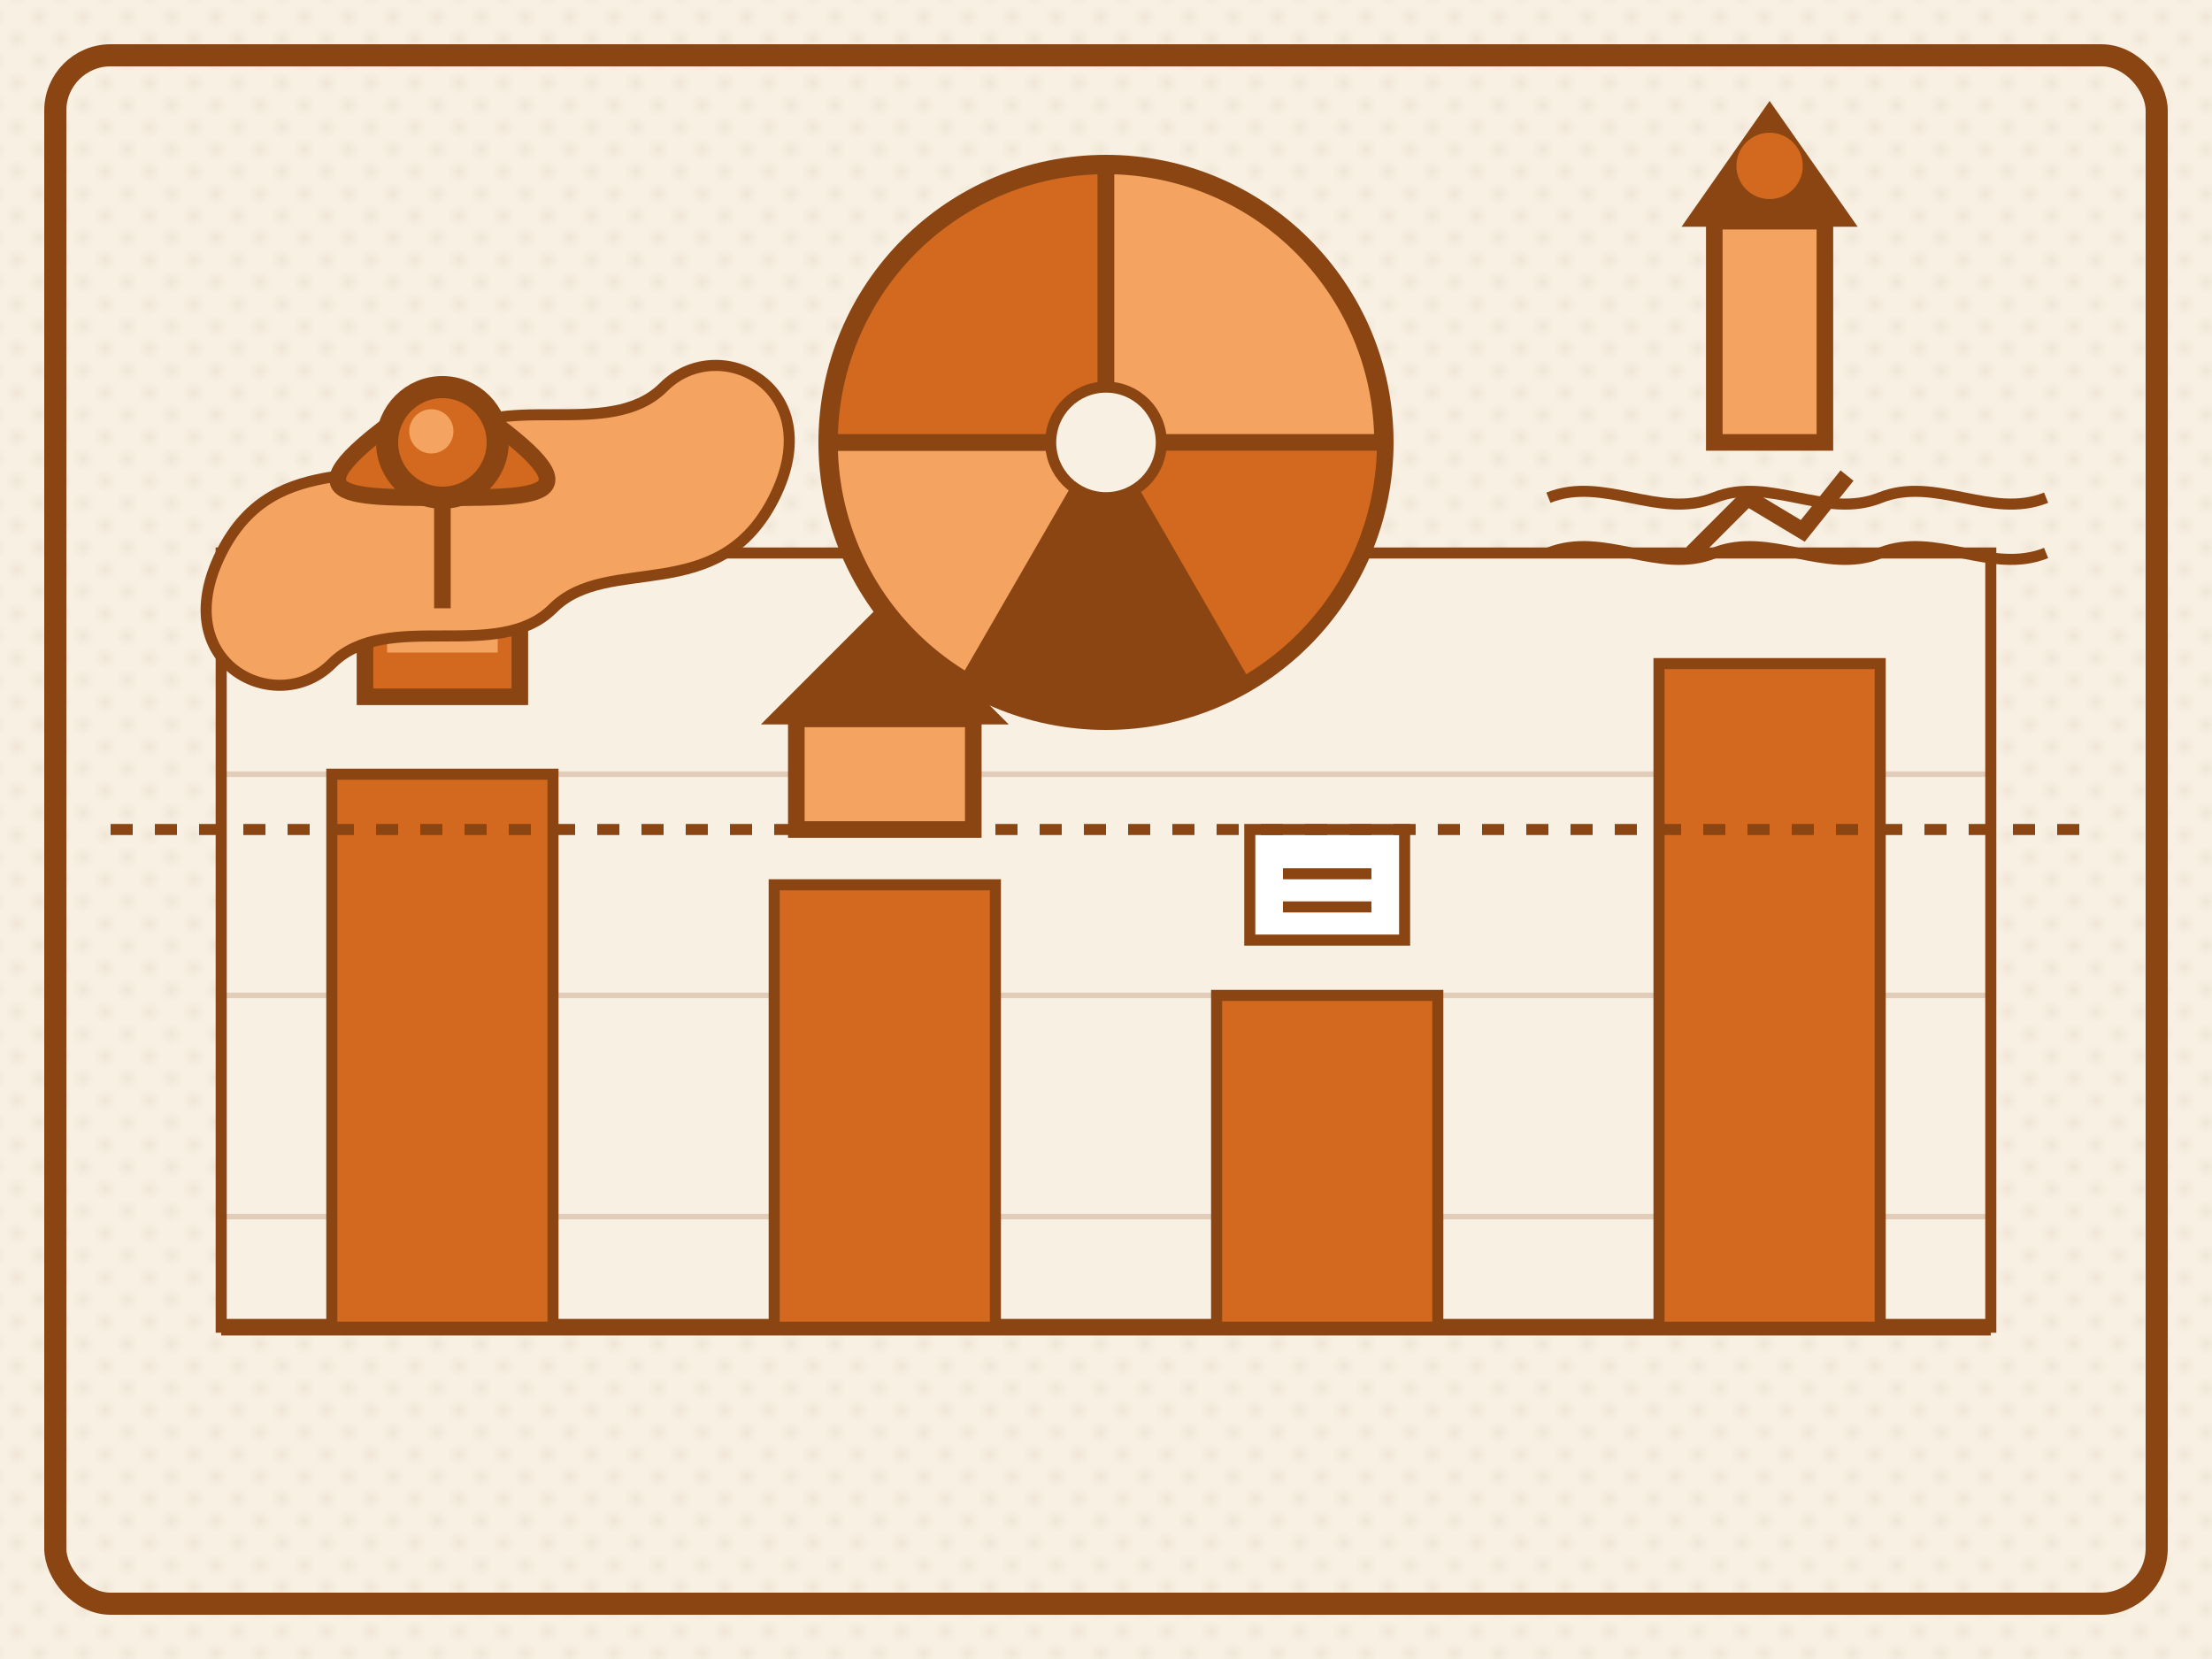
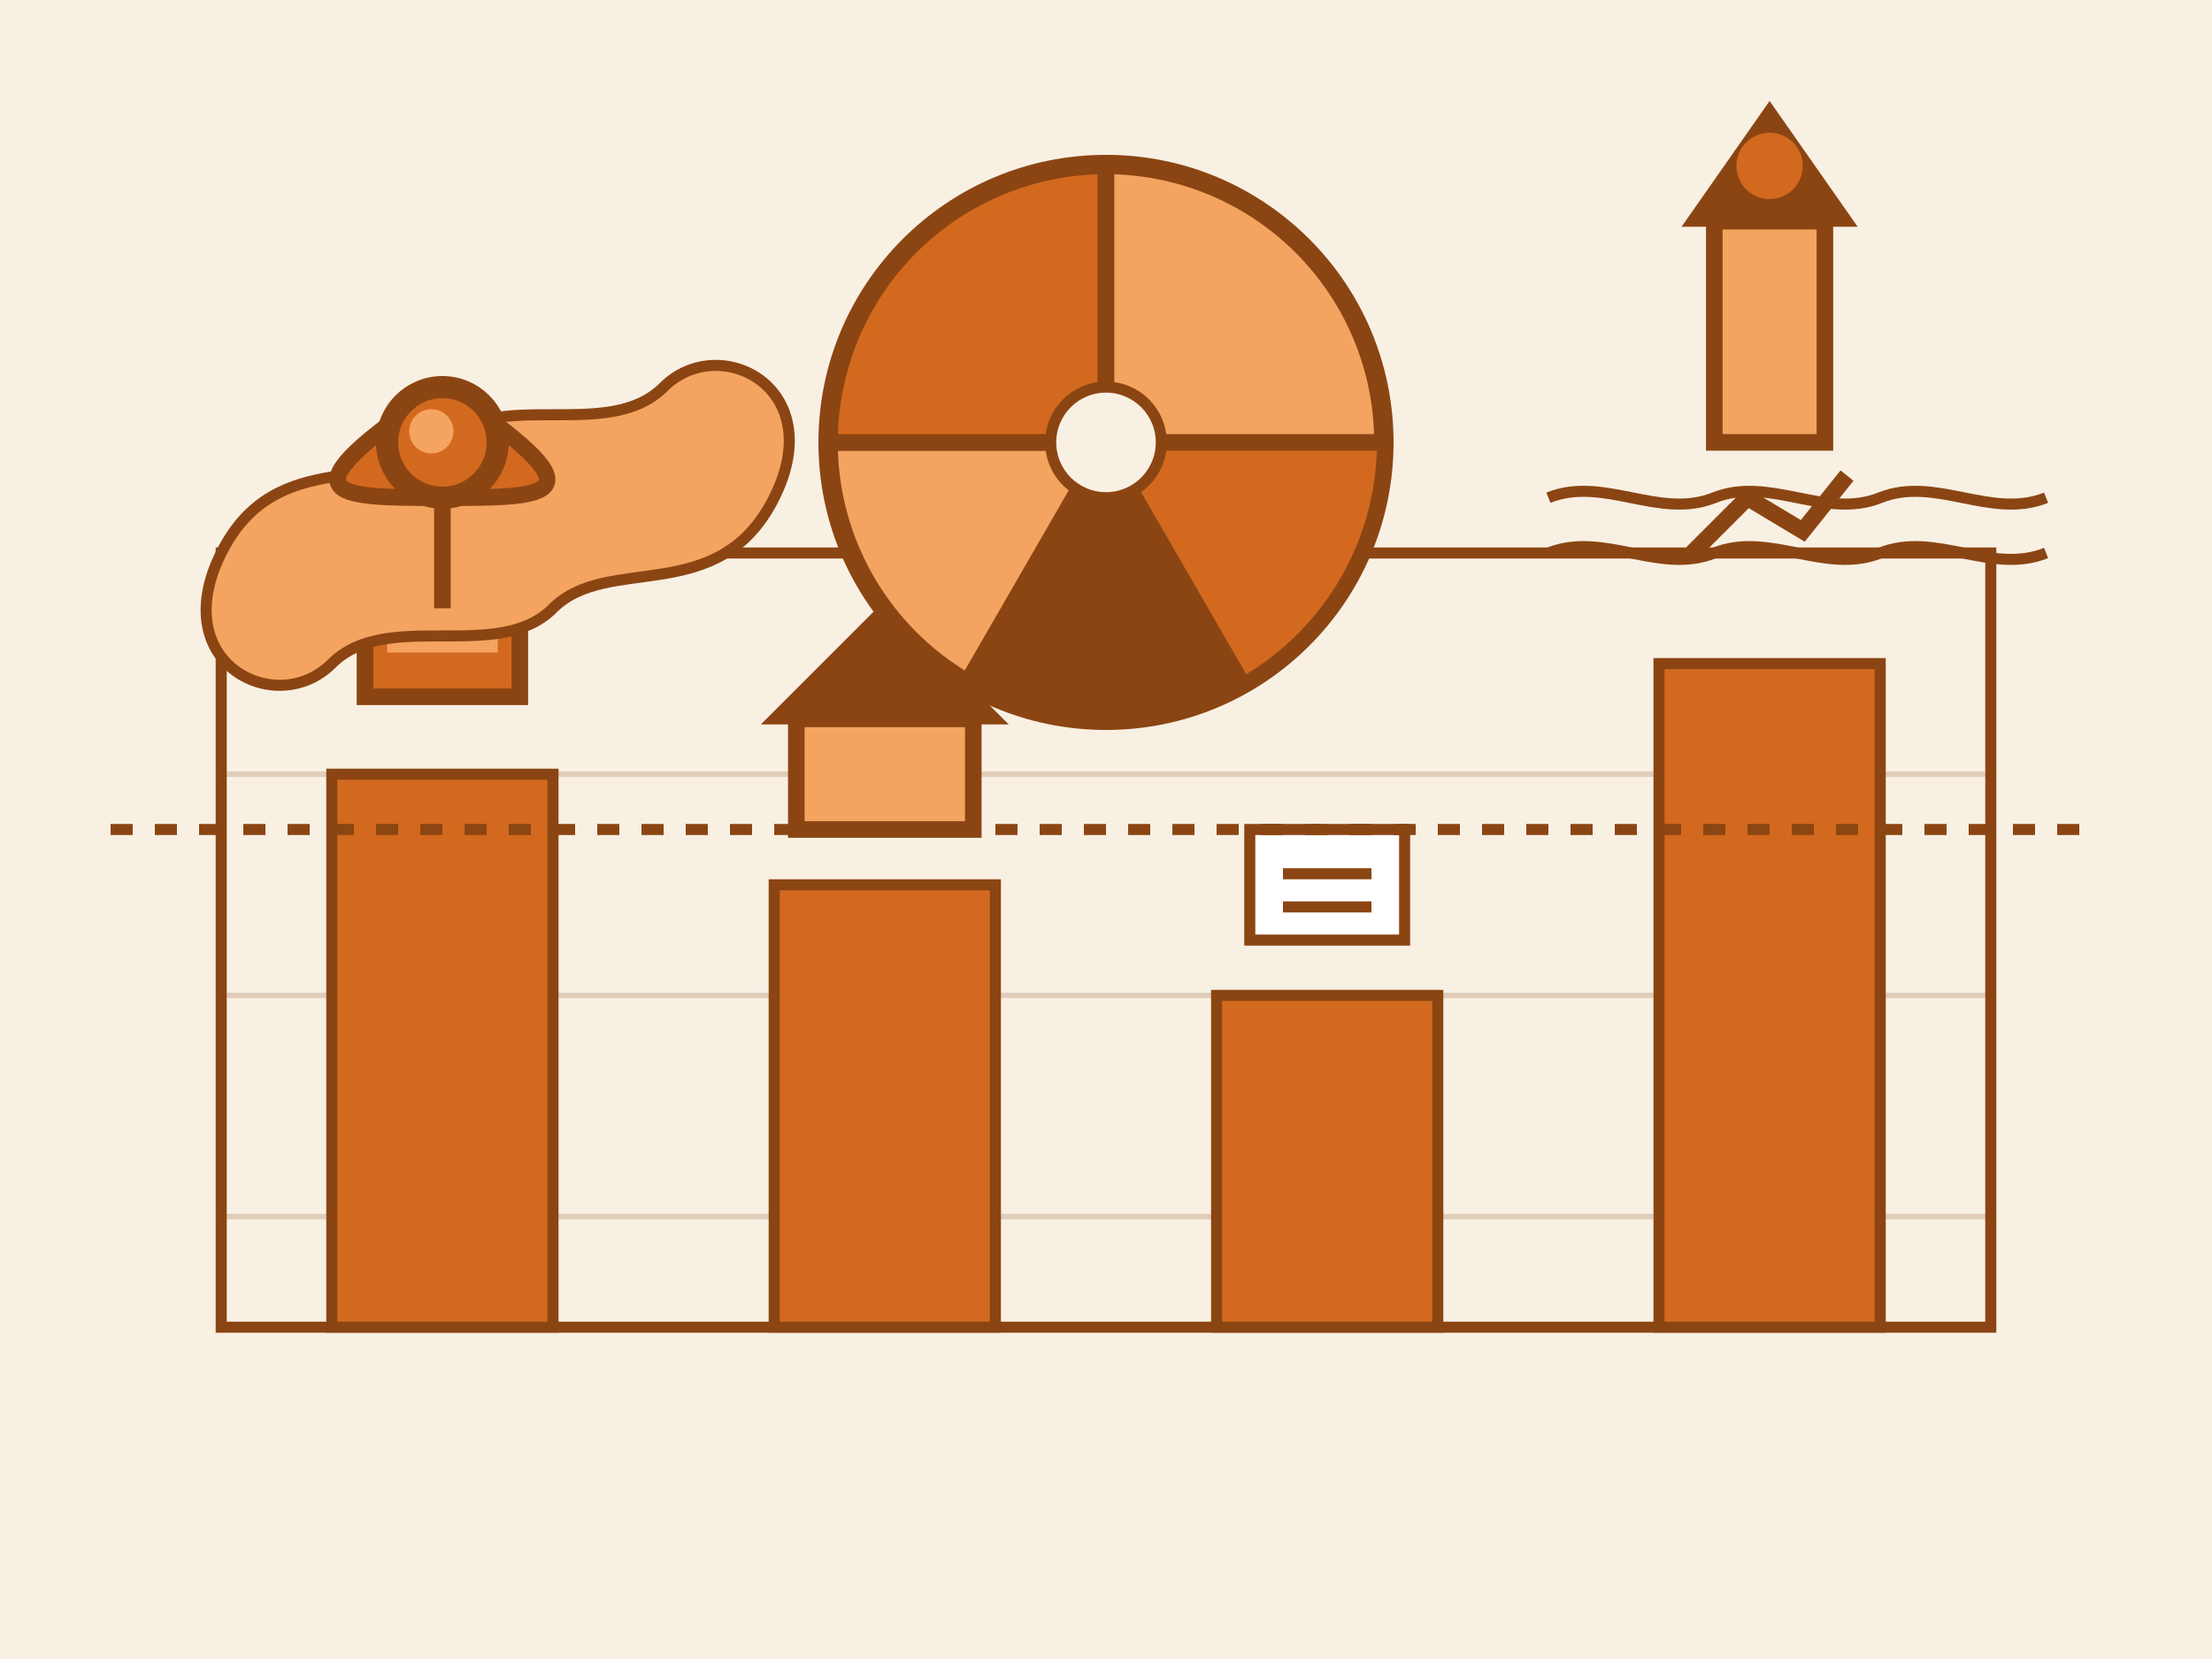
<svg xmlns="http://www.w3.org/2000/svg" width="200" height="150" viewBox="0 0 200 150">
  <style>
    .background { fill: #f8f0e3; }
    .texture { fill: #a38a69; fill-opacity: 0.1; }
    .border { stroke: #8b4513; stroke-width: 2; fill: none; }
    .coin { fill: #d2691e; stroke: #8b4513; stroke-width: 2; }
    .coin-highlight { fill: #f4a460; }
    .bar { fill: #d2691e; stroke: #8b4513; stroke-width: 1; }
    .prop { fill: #f4a460; stroke: #8b4513; stroke-width: 1.5; }
    .metal-box { fill: #d2691e; stroke: #8b4513; stroke-width: 1.5; }
    .metal-highlight { fill: #f4a460; }
    .house { fill: #f4a460; stroke: #8b4513; stroke-width: 1.5; }
    .roof { fill: #8b4513; stroke: #8b4513; stroke-width: 1; }
    .document { fill: white; stroke: #8b4513; stroke-width: 1; }
    .chart-grid { stroke: #8b4513; stroke-width: 0.5; opacity: 0.2; }
    .divider { stroke: #8b4513; stroke-width: 1; stroke-dasharray: 2,2; }
  </style>
  <rect class="background" width="200" height="150" />
  <pattern id="texture-pattern" width="4" height="4" patternUnits="userSpaceOnUse">
-     <path class="texture" d="M1 3h1v1H1V3zm2-2h1v1H3V1z" />
-   </pattern>
+     </pattern>
  <rect fill="url(#texture-pattern)" width="200" height="150" />
-   <rect class="border" x="5" y="5" width="190" height="140" rx="5" />
  <g transform="translate(100, 110)">
    <rect x="-80" y="-60" width="160" height="70" fill="#f8f0e3" stroke="#8b4513" stroke-width="1" />
    <line class="chart-grid" x1="-80" y1="-40" x2="80" y2="-40" />
    <line class="chart-grid" x1="-80" y1="-20" x2="80" y2="-20" />
    <line class="chart-grid" x1="-80" y1="0" x2="80" y2="0" />
-     <line stroke="#8b4513" stroke-width="1.5" x1="-80" y1="10" x2="80" y2="10" />
    <g transform="translate(-60, 0)">
      <rect class="bar" x="-10" y="-40" width="20" height="50" />
      <rect class="metal-box" x="-7" y="-55" width="14" height="8" />
      <rect class="metal-highlight" x="-5" y="-53" width="10" height="2" />
    </g>
    <g transform="translate(-20, 0)">
      <rect class="bar" x="-10" y="-30" width="20" height="40" />
      <rect class="house" x="-8" y="-45" width="16" height="10" />
      <polygon class="roof" points="-10,-45 0,-55 10,-45" />
    </g>
    <g transform="translate(20, 0)">
      <rect class="bar" x="-10" y="-20" width="20" height="30" />
      <rect class="document" x="-7" y="-35" width="14" height="10" />
      <line stroke="#8b4513" x1="-4" y1="-31" x2="4" y2="-31" />
      <line stroke="#8b4513" x1="-4" y1="-28" x2="4" y2="-28" />
    </g>
    <g transform="translate(60, 0)">
      <rect class="bar" x="-10" y="-50" width="20" height="60" />
      <polyline stroke="#8b4513" stroke-width="1.5" fill="none" points="-7,-60 -2,-65 3,-62 7,-67" />
    </g>
  </g>
  <g transform="translate(100, 40)">
    <circle fill="#f8f0e3" stroke="#8b4513" stroke-width="2" cx="0" cy="0" r="25" />
    <path class="bar" d="M0,0 L25,0 A25,25 0 0,1 12.5,21.65 L0,0 Z" />
    <path fill="#8b4513" d="M0,0 L12.5,21.65 A25,25 0 0,1 -12.5,21.65 L0,0 Z" />
    <path class="prop" d="M0,0 L-12.5,21.65 A25,25 0 0,1 -25,0 L0,0 Z" />
    <path class="metal-box" d="M0,0 L-25,0 A25,25 0 0,1 0,-25 L0,0 Z" />
    <path class="house" d="M0,0 L0,-25 A25,25 0 0,1 25,0 L0,0 Z" />
    <circle fill="#f8f0e3" stroke="#8b4513" stroke-width="1" cx="0" cy="0" r="5" />
  </g>
  <line class="divider" x1="10" y1="75" x2="190" y2="75" />
  <g transform="translate(40, 40)">
    <path fill="#f4a460" stroke="#8b4513" stroke-width="1" d="M-20,10 C-15,0 -5,5 0,0 C5,-5 15,0 20,-5 C25,-10 35,-5 30,5 C25,15 15,10 10,15 C5,20 -5,15 -10,20 C-15,25 -25,20 -20,10 Z" />
    <path fill="#d2691e" stroke="#8b4513" stroke-width="1.5" d="M0,-5 C-15,5 -10,5 0,5 C10,5 15,5 0,-5 Z" />
    <line stroke="#8b4513" stroke-width="1.5" x1="0" y1="5" x2="0" y2="15" />
    <circle class="coin" cx="0" cy="0" r="5" />
    <circle class="coin-highlight" cx="-1" cy="-1" r="2" />
  </g>
  <g transform="translate(160, 40)">
    <rect class="prop" x="-5" y="-20" width="10" height="20" />
    <polygon class="roof" points="-7,-20 0,-30 7,-20" />
    <circle fill="#d2691e" cx="0" cy="-25" r="3" />
    <path fill="none" stroke="#8b4513" stroke-width="1" d="M-20,5 C-15,3 -10,7 -5,5 C0,3 5,7 10,5 C15,3 20,7 25,5" />
    <path fill="none" stroke="#8b4513" stroke-width="1" d="M-20,10 C-15,8 -10,12 -5,10 C0,8 5,12 10,10 C15,8 20,12 25,10" />
  </g>
</svg>